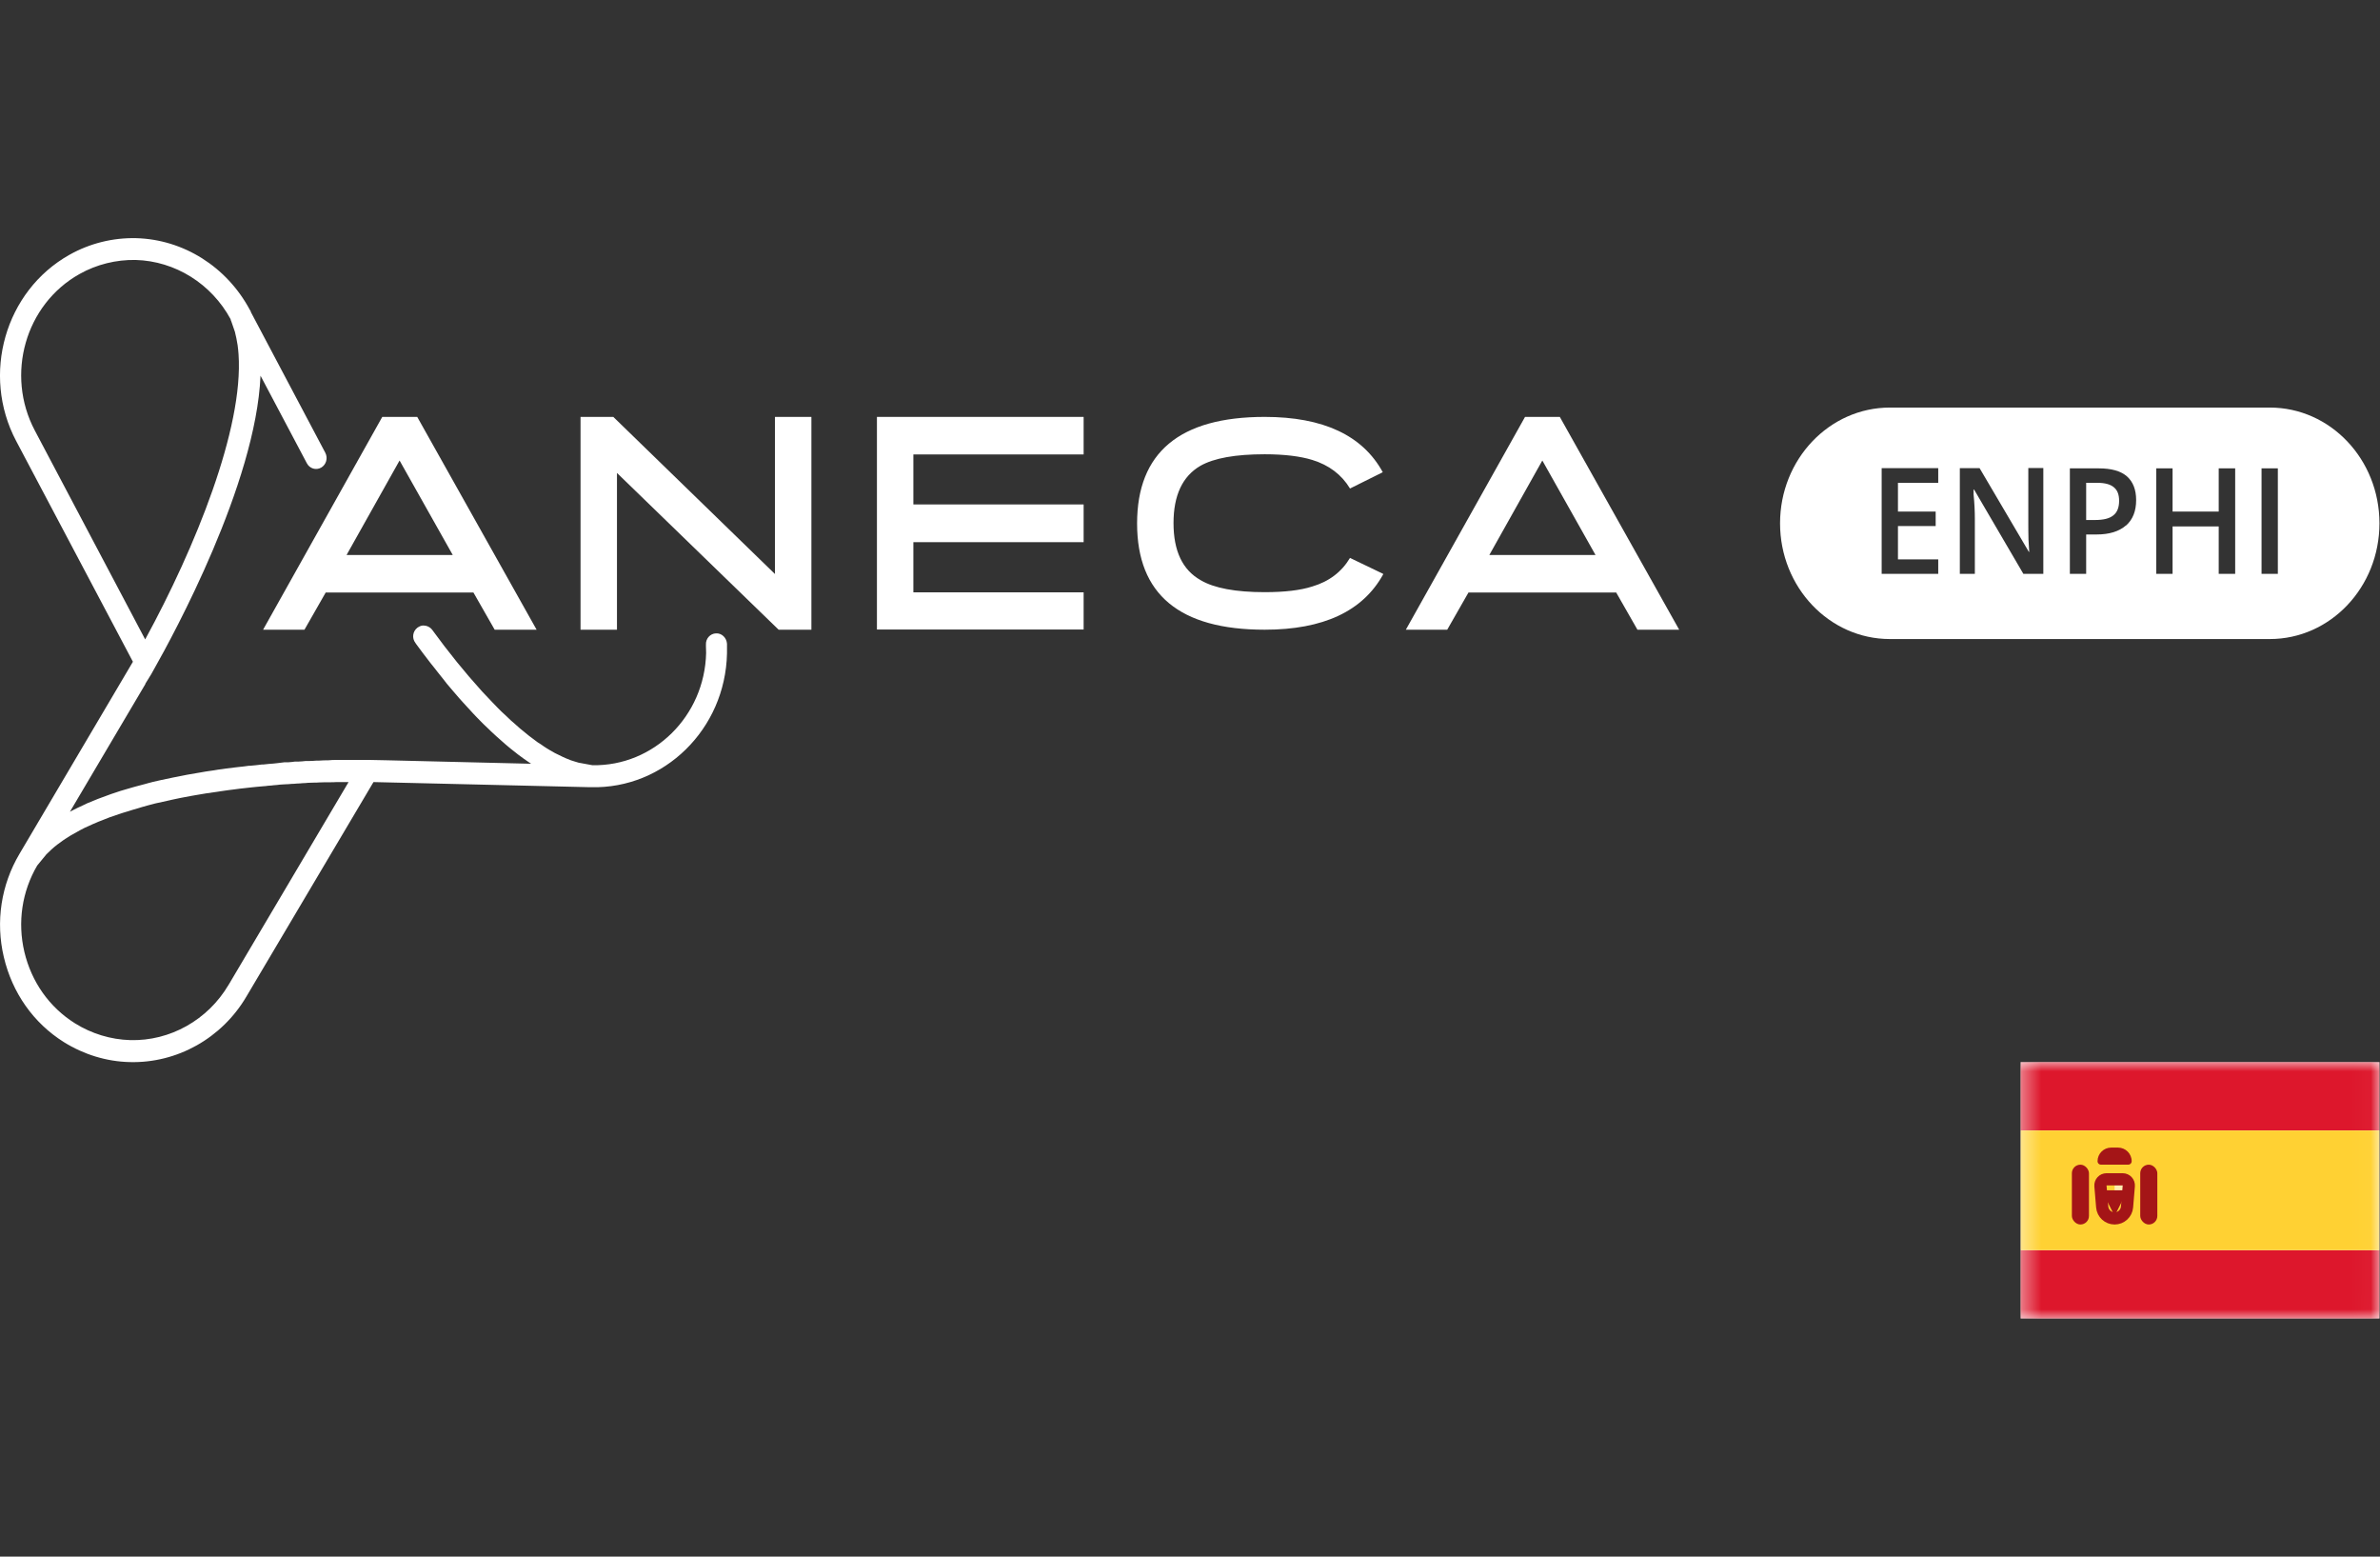
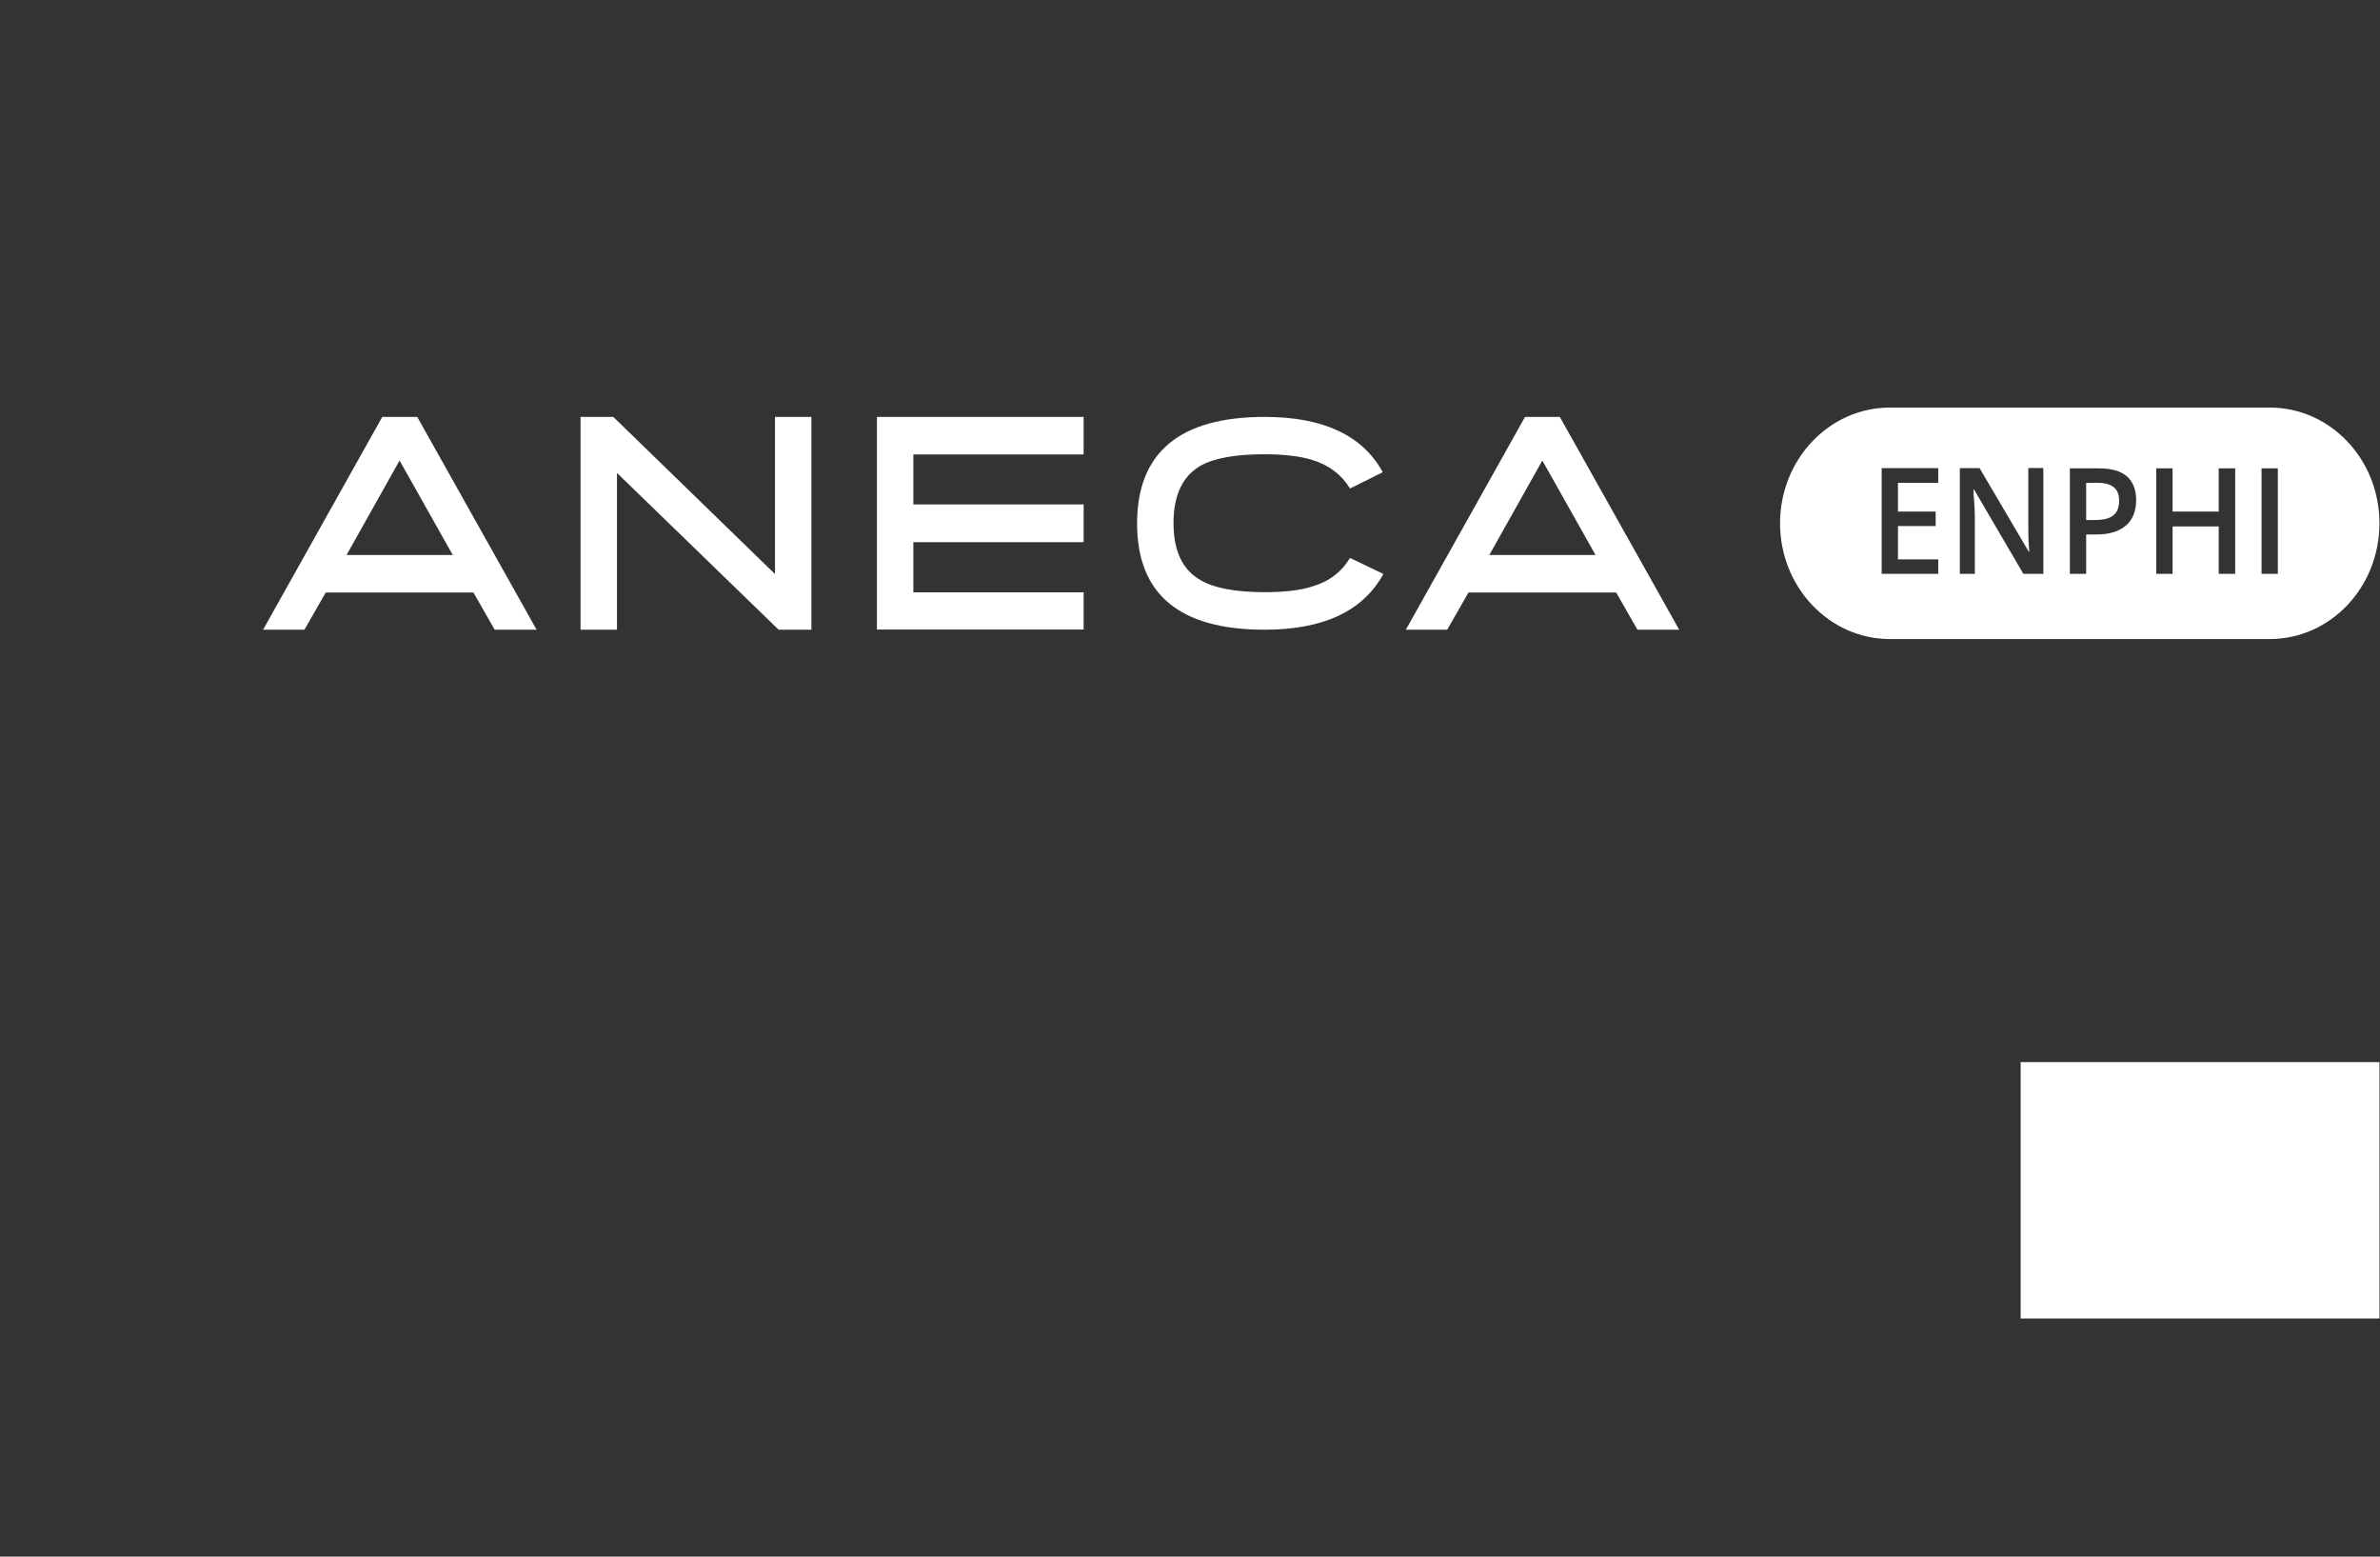
<svg xmlns="http://www.w3.org/2000/svg" width="130" height="85" viewBox="0 0 130 85" fill="none">
  <rect x="0" y="0" width="130" height="85" fill="#333333" stroke="none" />
  <path d="M115.46 26.605C115.27 26.445 114.97 26.365 114.57 26.365H113.95V28.395H114.43C114.89 28.395 115.22 28.315 115.43 28.145C115.65 27.975 115.75 27.705 115.75 27.345C115.75 27.015 115.66 26.765 115.46 26.605ZM115.46 26.605C115.27 26.445 114.97 26.365 114.57 26.365H113.95V28.395H114.43C114.89 28.395 115.22 28.315 115.43 28.145C115.65 27.975 115.75 27.705 115.75 27.345C115.75 27.015 115.66 26.765 115.46 26.605ZM123.98 22.255H103.23C99.92 22.255 97.23 25.085 97.23 28.575C97.23 32.065 99.92 34.895 103.23 34.895H123.98C127.29 34.895 129.97 32.065 129.97 28.575C129.97 25.085 127.29 22.255 123.98 22.255ZM105.87 26.365H103.67V27.935H105.73V28.725H103.67V30.545H105.87V31.335H102.78V25.565H105.87V26.365ZM111.61 31.335H110.52L107.83 26.735H107.8V26.995C107.85 27.485 107.87 27.935 107.87 28.335V31.335H107.05V25.565H108.13L110.82 30.135H110.84C110.84 30.075 110.82 29.855 110.8 29.475C110.79 29.095 110.79 28.795 110.79 28.575V25.555H111.61V31.335ZM116.13 28.695H116.12C115.75 29.015 115.22 29.185 114.52 29.185H113.95V31.335H113.06V25.575H114.64C115.32 25.575 115.83 25.715 116.17 26.005C116.51 26.305 116.68 26.735 116.68 27.305C116.68 27.905 116.5 28.365 116.13 28.695ZM122.09 31.335H121.19V28.745H118.67V31.335H117.78V25.575H118.67V27.935H121.19V25.575H122.09V31.335ZM124.42 31.335H123.53V25.575H124.42V31.335ZM114.57 26.365H113.95V28.395H114.43C114.89 28.395 115.22 28.315 115.43 28.145C115.65 27.975 115.75 27.705 115.75 27.345C115.75 27.015 115.66 26.765 115.46 26.605C115.27 26.445 114.97 26.365 114.57 26.365ZM115.46 26.605C115.27 26.445 114.97 26.365 114.57 26.365H113.95V28.395H114.43C114.89 28.395 115.22 28.315 115.43 28.145C115.65 27.975 115.75 27.705 115.75 27.345C115.75 27.015 115.66 26.765 115.46 26.605ZM115.46 26.605C115.27 26.445 114.97 26.365 114.57 26.365H113.95V28.395H114.43C114.89 28.395 115.22 28.315 115.43 28.145C115.65 27.975 115.75 27.705 115.75 27.345C115.75 27.015 115.66 26.765 115.46 26.605Z" fill="white" />
  <path d="M21.82 25.155L18.93 30.305H24.73L21.83 25.155H21.82ZM27.02 34.385L25.86 32.355H17.79L16.63 34.385H14.37L20.88 22.765H22.79L29.31 34.385H27.02Z" fill="white" />
  <path d="M42.53 34.385L33.7 25.825V34.385H31.71V22.765H33.5L42.33 31.345V22.765H44.32V34.385H42.53Z" fill="white" />
  <path d="M47.9 34.385V22.765H59.19V24.815H49.89V27.545H59.19V29.605H49.89V32.345H59.19V34.375H47.9V34.385Z" fill="white" />
  <path d="M75.55 31.365C74.44 33.375 72.28 34.385 69.08 34.385C64.43 34.385 62.11 32.455 62.11 28.585C62.11 24.715 64.43 22.765 69.08 22.765C72.28 22.765 74.43 23.775 75.53 25.785L73.74 26.675C73.28 25.915 72.59 25.395 71.68 25.115C71.03 24.915 70.16 24.805 69.08 24.805C67.48 24.805 66.31 25.015 65.57 25.435C64.59 26.005 64.1 27.045 64.1 28.565C64.1 30.085 64.59 31.125 65.59 31.685C66.32 32.115 67.49 32.335 69.08 32.335C70.16 32.335 71.03 32.235 71.68 32.025C72.59 31.755 73.28 31.235 73.74 30.465L75.55 31.335V31.365Z" fill="white" />
  <path d="M84.24 25.155L81.35 30.305H87.15L84.25 25.155H84.24ZM89.44 34.385L88.28 32.355H80.21L79.05 34.385H76.79L83.3 22.765H85.2L91.72 34.385H89.44Z" fill="white" />
-   <path d="M12.48 53.785C11.35 55.695 9.29 56.855 7.11 56.795C6.05 56.765 5 56.445 4.09 55.875C2.69 54.995 1.72 53.615 1.33 51.975C0.95 50.355 1.2 48.685 2.03 47.265L2.53 46.655C2.71 46.475 2.9 46.295 3.12 46.125L3.19 46.075L3.45 45.885L3.57 45.805L3.82 45.645L3.96 45.565L4.21 45.425L4.37 45.335L4.62 45.205L4.8 45.125L5.06 45.005L5.25 44.925C5.34 44.885 5.43 44.845 5.52 44.815L5.72 44.735C5.81 44.705 5.91 44.665 6 44.625L6.21 44.555C6.31 44.525 6.4 44.485 6.5 44.455L6.71 44.385C6.81 44.355 6.91 44.325 7.01 44.295L7.23 44.225L7.54 44.135L7.77 44.065C7.87 44.035 7.98 44.005 8.09 43.975L8.32 43.915C8.43 43.885 8.54 43.855 8.65 43.835L8.88 43.785C9 43.755 9.12 43.735 9.24 43.705L9.46 43.655C9.59 43.625 9.71 43.605 9.84 43.575L10.05 43.535C10.19 43.505 10.33 43.485 10.48 43.455L10.65 43.425C11.05 43.355 11.46 43.285 11.87 43.235L12.06 43.205C12.2 43.185 12.34 43.165 12.48 43.145L12.72 43.115C12.85 43.095 12.97 43.085 13.1 43.065L13.37 43.035C13.49 43.025 13.61 43.005 13.73 42.995C13.83 42.985 13.92 42.975 14.02 42.965C14.13 42.955 14.25 42.945 14.36 42.935C14.46 42.935 14.55 42.915 14.65 42.905C14.76 42.905 14.87 42.885 14.98 42.875C15.08 42.875 15.18 42.855 15.28 42.845C15.39 42.845 15.49 42.825 15.6 42.825C15.7 42.825 15.81 42.815 15.91 42.805C16.01 42.805 16.12 42.795 16.22 42.785C16.32 42.785 16.43 42.775 16.53 42.765C16.63 42.765 16.73 42.755 16.83 42.745C16.94 42.745 17.04 42.735 17.14 42.735C17.24 42.735 17.34 42.735 17.44 42.725C17.55 42.725 17.65 42.715 17.76 42.715C17.86 42.715 17.95 42.715 18.05 42.715C18.16 42.715 18.26 42.715 18.37 42.705C18.47 42.705 18.56 42.705 18.65 42.705C18.76 42.705 18.86 42.705 18.97 42.705H19.04L12.47 53.805L12.48 53.785ZM4.34 14.965C5.28 14.435 6.35 14.175 7.41 14.195C9.57 14.255 11.55 15.495 12.6 17.435V17.465L12.64 17.565L12.83 18.115C12.89 18.345 12.94 18.595 12.98 18.855C13 19.015 13.02 19.175 13.03 19.345C13.31 23.395 10.66 29.915 7.93 34.915L1.9 23.505C0.29 20.455 1.38 16.625 4.34 14.965ZM39.71 35.235V35.155C39.69 34.825 39.42 34.565 39.11 34.585C38.79 34.595 38.54 34.875 38.56 35.205V35.285C38.56 35.405 38.57 35.535 38.57 35.655C38.49 39.105 35.71 41.845 32.36 41.785L31.6 41.645L31.37 41.575L31.18 41.515L30.93 41.415L30.75 41.335L30.3 41.115C30.21 41.065 30.12 41.005 30.02 40.955L29.84 40.845C29.75 40.785 29.65 40.725 29.56 40.655L29.37 40.535C29.28 40.465 29.18 40.395 29.09 40.325L28.89 40.175C28.8 40.105 28.7 40.025 28.61 39.945L28.4 39.775L28.13 39.535L27.9 39.335L27.65 39.095L27.39 38.855L27.18 38.645C27.08 38.545 26.98 38.445 26.88 38.335L26.72 38.165C26.6 38.035 26.48 37.905 26.35 37.775L26.27 37.685C25.41 36.735 24.52 35.645 23.61 34.395C23.49 34.235 23.3 34.155 23.12 34.155C23.01 34.155 22.9 34.205 22.8 34.275C22.54 34.475 22.49 34.845 22.69 35.105L22.73 35.165C22.96 35.485 23.2 35.795 23.43 36.095C23.51 36.195 23.58 36.295 23.66 36.385C23.85 36.625 24.04 36.875 24.23 37.105L24.4 37.325C24.64 37.615 24.88 37.885 25.11 38.155L25.29 38.355C25.48 38.565 25.67 38.765 25.85 38.965L26.04 39.165C26.27 39.405 26.51 39.645 26.74 39.855L26.8 39.915C27.01 40.115 27.22 40.305 27.43 40.485L27.61 40.645C27.8 40.805 27.99 40.965 28.19 41.115L28.29 41.195C28.51 41.365 28.73 41.515 28.95 41.665L29.01 41.705L21.13 41.515L20.11 41.495H18.76C18.67 41.495 18.58 41.495 18.48 41.495H18.34C18.21 41.495 18.08 41.505 17.95 41.515H17.89C17.73 41.515 17.57 41.525 17.4 41.535H17.27C17.14 41.545 17.01 41.555 16.88 41.555H16.69C16.57 41.575 16.45 41.575 16.32 41.585H16.12C16 41.605 15.87 41.615 15.74 41.625H15.53C15.39 41.645 15.26 41.655 15.12 41.675L14.93 41.695C14.75 41.705 14.58 41.725 14.39 41.745H14.31C14.09 41.775 13.88 41.795 13.66 41.815H13.59C13.4 41.845 13.21 41.865 13.01 41.885L12.84 41.905C12.68 41.925 12.52 41.945 12.35 41.965L12.15 41.995C11.99 42.015 11.83 42.035 11.68 42.065L11.47 42.095C11.31 42.115 11.14 42.145 10.98 42.175L10.8 42.205C10.61 42.235 10.41 42.275 10.22 42.305L10.12 42.325C9.66 42.415 9.2 42.505 8.75 42.605L8.62 42.635C8.44 42.675 8.26 42.715 8.09 42.765L7.91 42.815C7.75 42.855 7.59 42.905 7.42 42.945L7.24 42.995C7.08 43.045 6.92 43.085 6.76 43.135L6.59 43.185C6.42 43.245 6.25 43.295 6.08 43.355L5.97 43.395C5.55 43.545 5.15 43.695 4.76 43.865L4.66 43.915C4.51 43.985 4.36 44.055 4.21 44.125L4.05 44.205L3.82 44.325L7.94 37.355V37.335L8.26 36.815L8.45 36.475C9.44 34.725 13.98 26.425 14.23 20.515L16.76 25.295C16.91 25.585 17.26 25.695 17.54 25.535C17.82 25.375 17.92 25.015 17.77 24.725L13.7 17.035V17.005L13.65 16.925C12.39 14.565 10.02 13.075 7.44 13.005C6.17 12.975 4.91 13.285 3.79 13.915C0.27 15.895 -1.03 20.455 0.88 24.075L7.26 36.135L1.07 46.615C0.06 48.315 -0.25 50.325 0.21 52.265C0.67 54.215 1.83 55.865 3.49 56.905C4.58 57.585 5.82 57.965 7.08 57.995C9.67 58.065 12.12 56.695 13.46 54.415L20.4 42.705L32.23 42.985H32.28C36.28 43.085 39.62 39.815 39.71 35.685C39.71 35.535 39.71 35.385 39.71 35.235Z" fill="white" />
  <rect x="110.371" y="57.997" width="19.6" height="14" fill="white" />
  <mask id="mask0_608_1501" style="mask-type:luminance" maskUnits="userSpaceOnUse" x="110" y="57" width="20" height="15">
-     <rect x="110.371" y="57.997" width="19.6" height="14" fill="white" />
-   </mask>
+     </mask>
  <g mask="url(#mask0_608_1501)">
    <path fill-rule="evenodd" clip-rule="evenodd" d="M110.371 61.731H129.971V57.997H110.371V61.731Z" fill="#DD172C" />
-     <path fill-rule="evenodd" clip-rule="evenodd" d="M110.371 71.997H129.971V68.264H110.371V71.997Z" fill="#DD172C" />
-     <path fill-rule="evenodd" clip-rule="evenodd" d="M110.371 68.264H129.971V61.731H110.371V68.264Z" fill="#FFD133" />
+     <path fill-rule="evenodd" clip-rule="evenodd" d="M110.371 71.997H129.971V68.264H110.371Z" fill="#DD172C" />
    <path fill-rule="evenodd" clip-rule="evenodd" d="M115.504 64.531H116.437V64.997H115.504V64.531Z" fill="#FFEDB1" />
    <path d="M115.062 64.397H115.946C116.141 64.397 116.295 64.564 116.279 64.758L116.183 65.906C116.154 66.259 115.858 66.531 115.504 66.531C115.15 66.531 114.855 66.259 114.826 65.906L114.73 64.758C114.714 64.564 114.867 64.397 115.062 64.397Z" stroke="#A41517" stroke-width="0.667" />
    <path fill-rule="evenodd" clip-rule="evenodd" d="M114.571 64.997H116.437V65.464H115.971L115.504 66.397L115.037 65.464H114.571V64.997Z" fill="#A41517" />
    <rect x="113.17" y="63.597" width="0.933" height="3.267" rx="0.467" fill="#A41517" />
    <rect x="116.904" y="63.597" width="0.933" height="3.267" rx="0.467" fill="#A41517" />
    <path d="M114.571 63.411C114.571 62.998 114.905 62.664 115.317 62.664H115.691C116.103 62.664 116.437 62.998 116.437 63.411C116.437 63.514 116.354 63.597 116.251 63.597H114.757C114.654 63.597 114.571 63.514 114.571 63.411Z" fill="#A41517" />
  </g>
</svg>